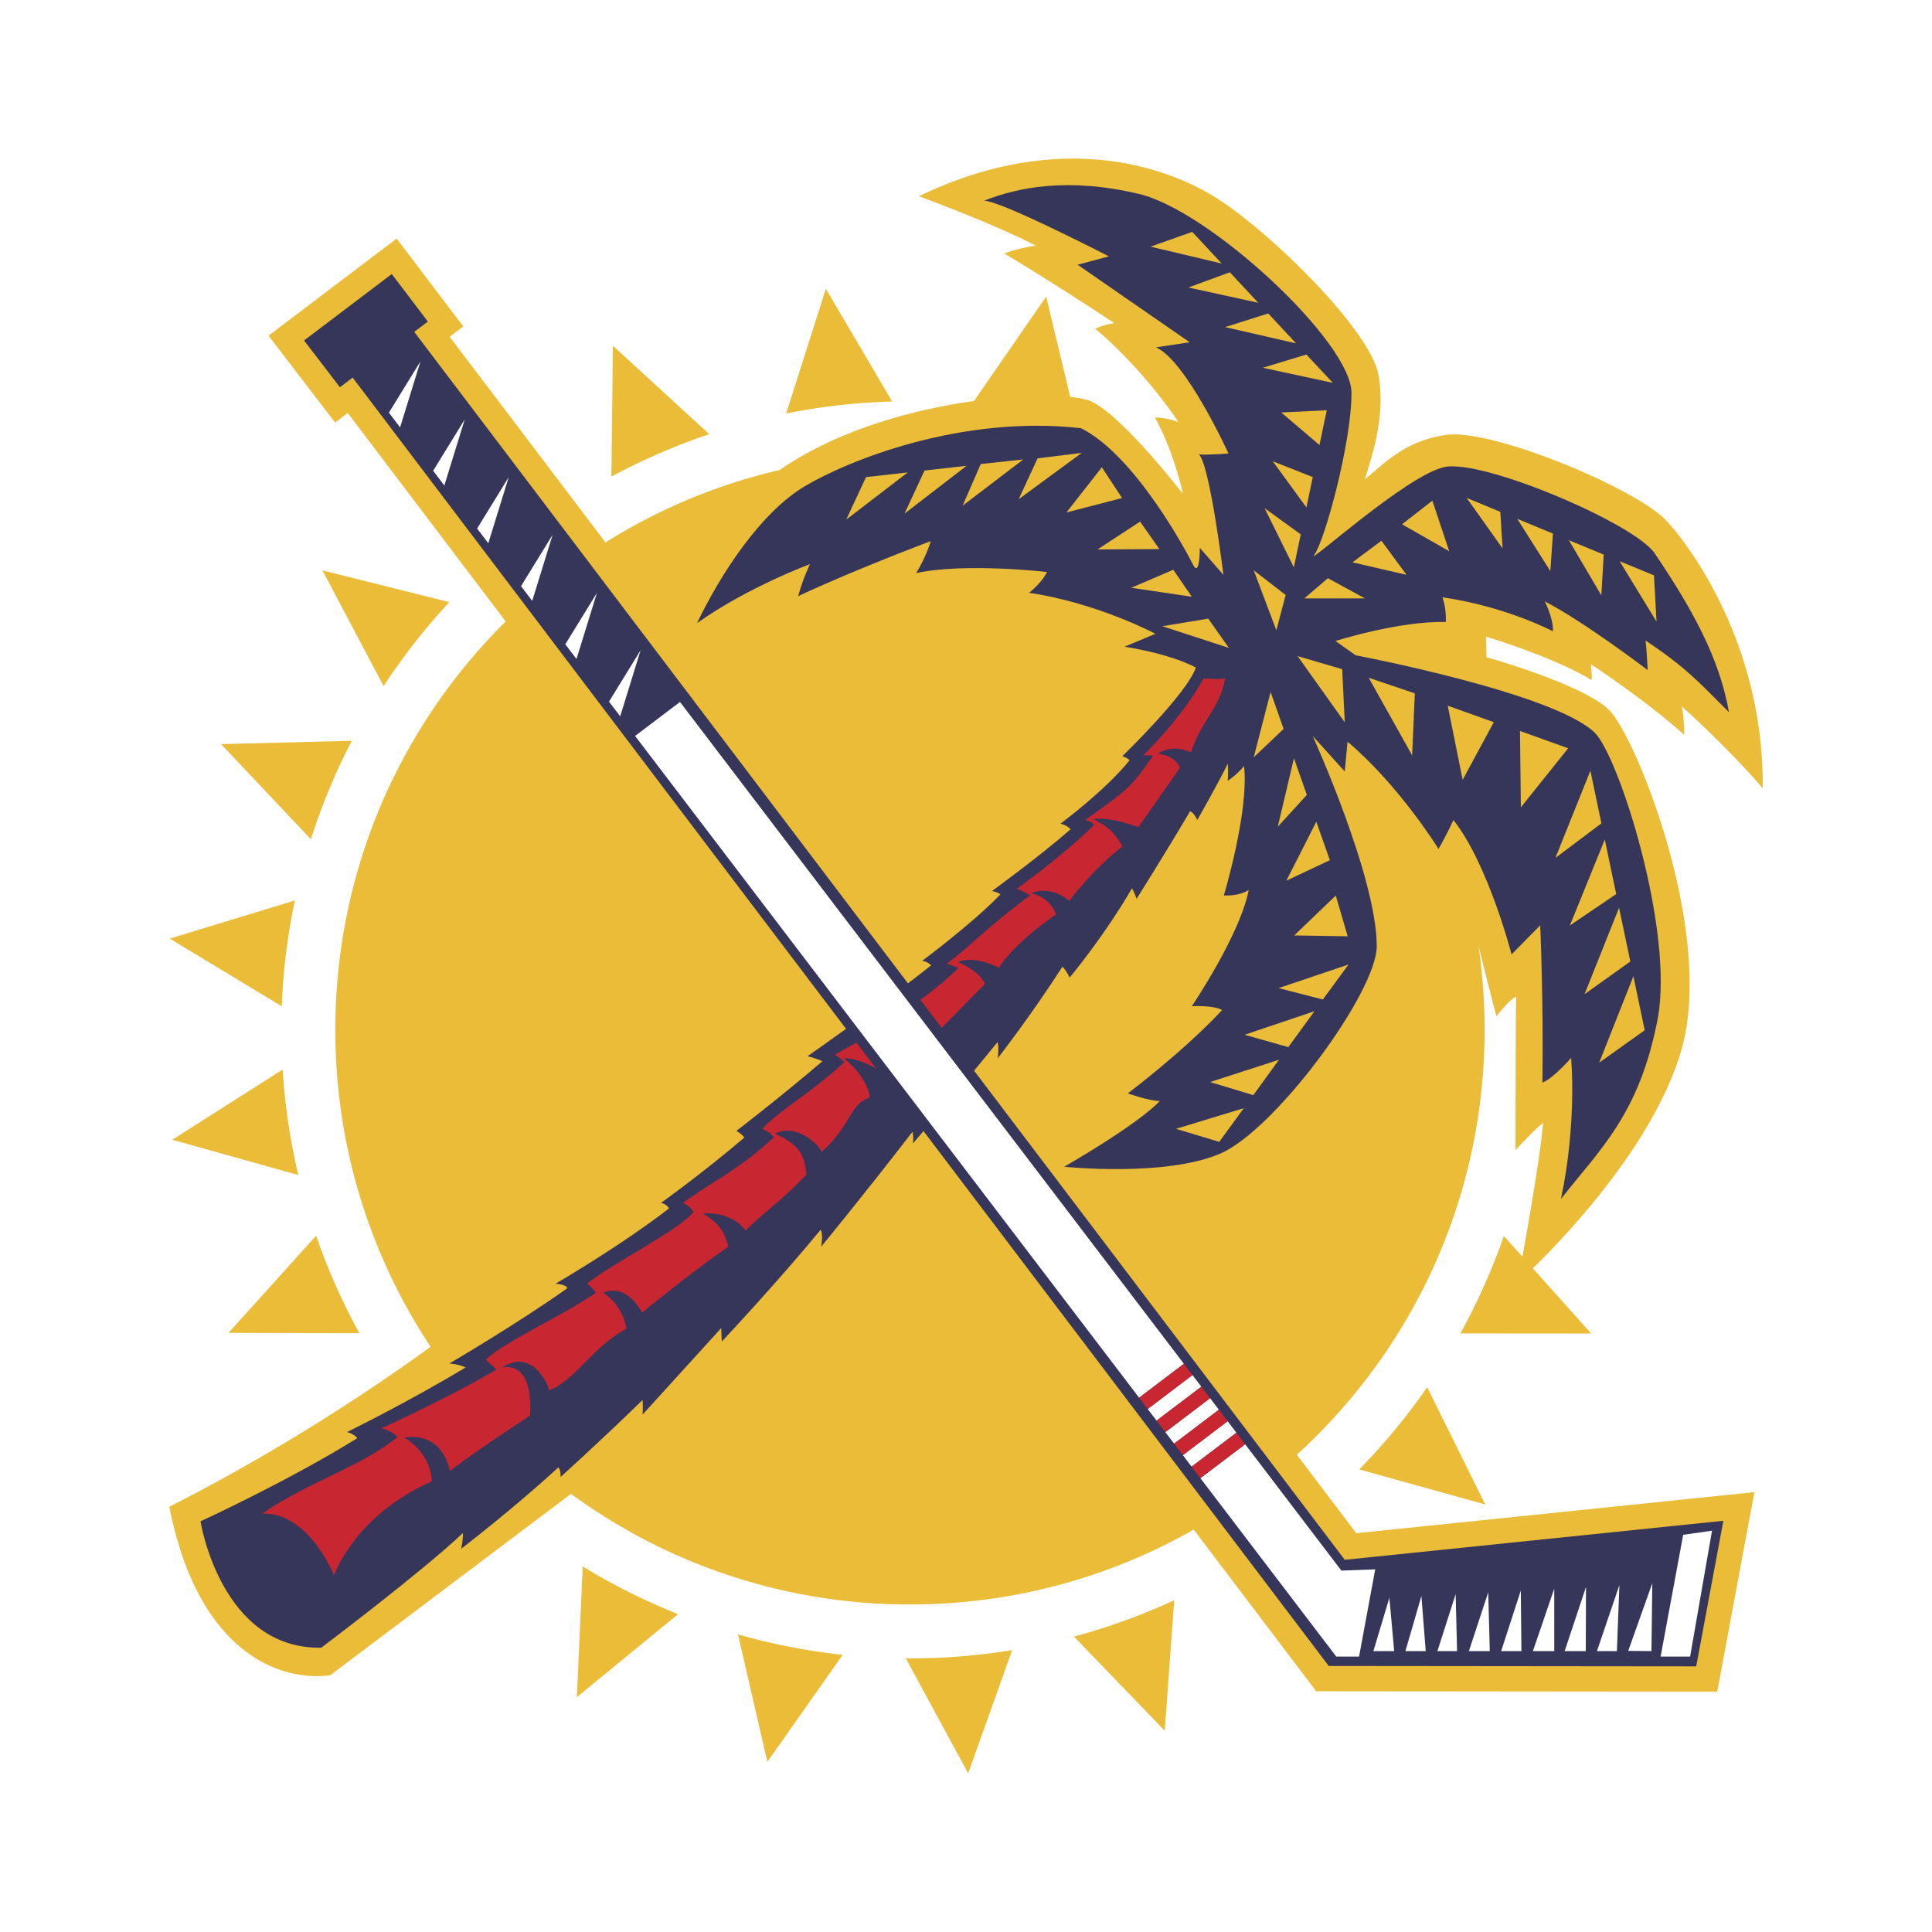
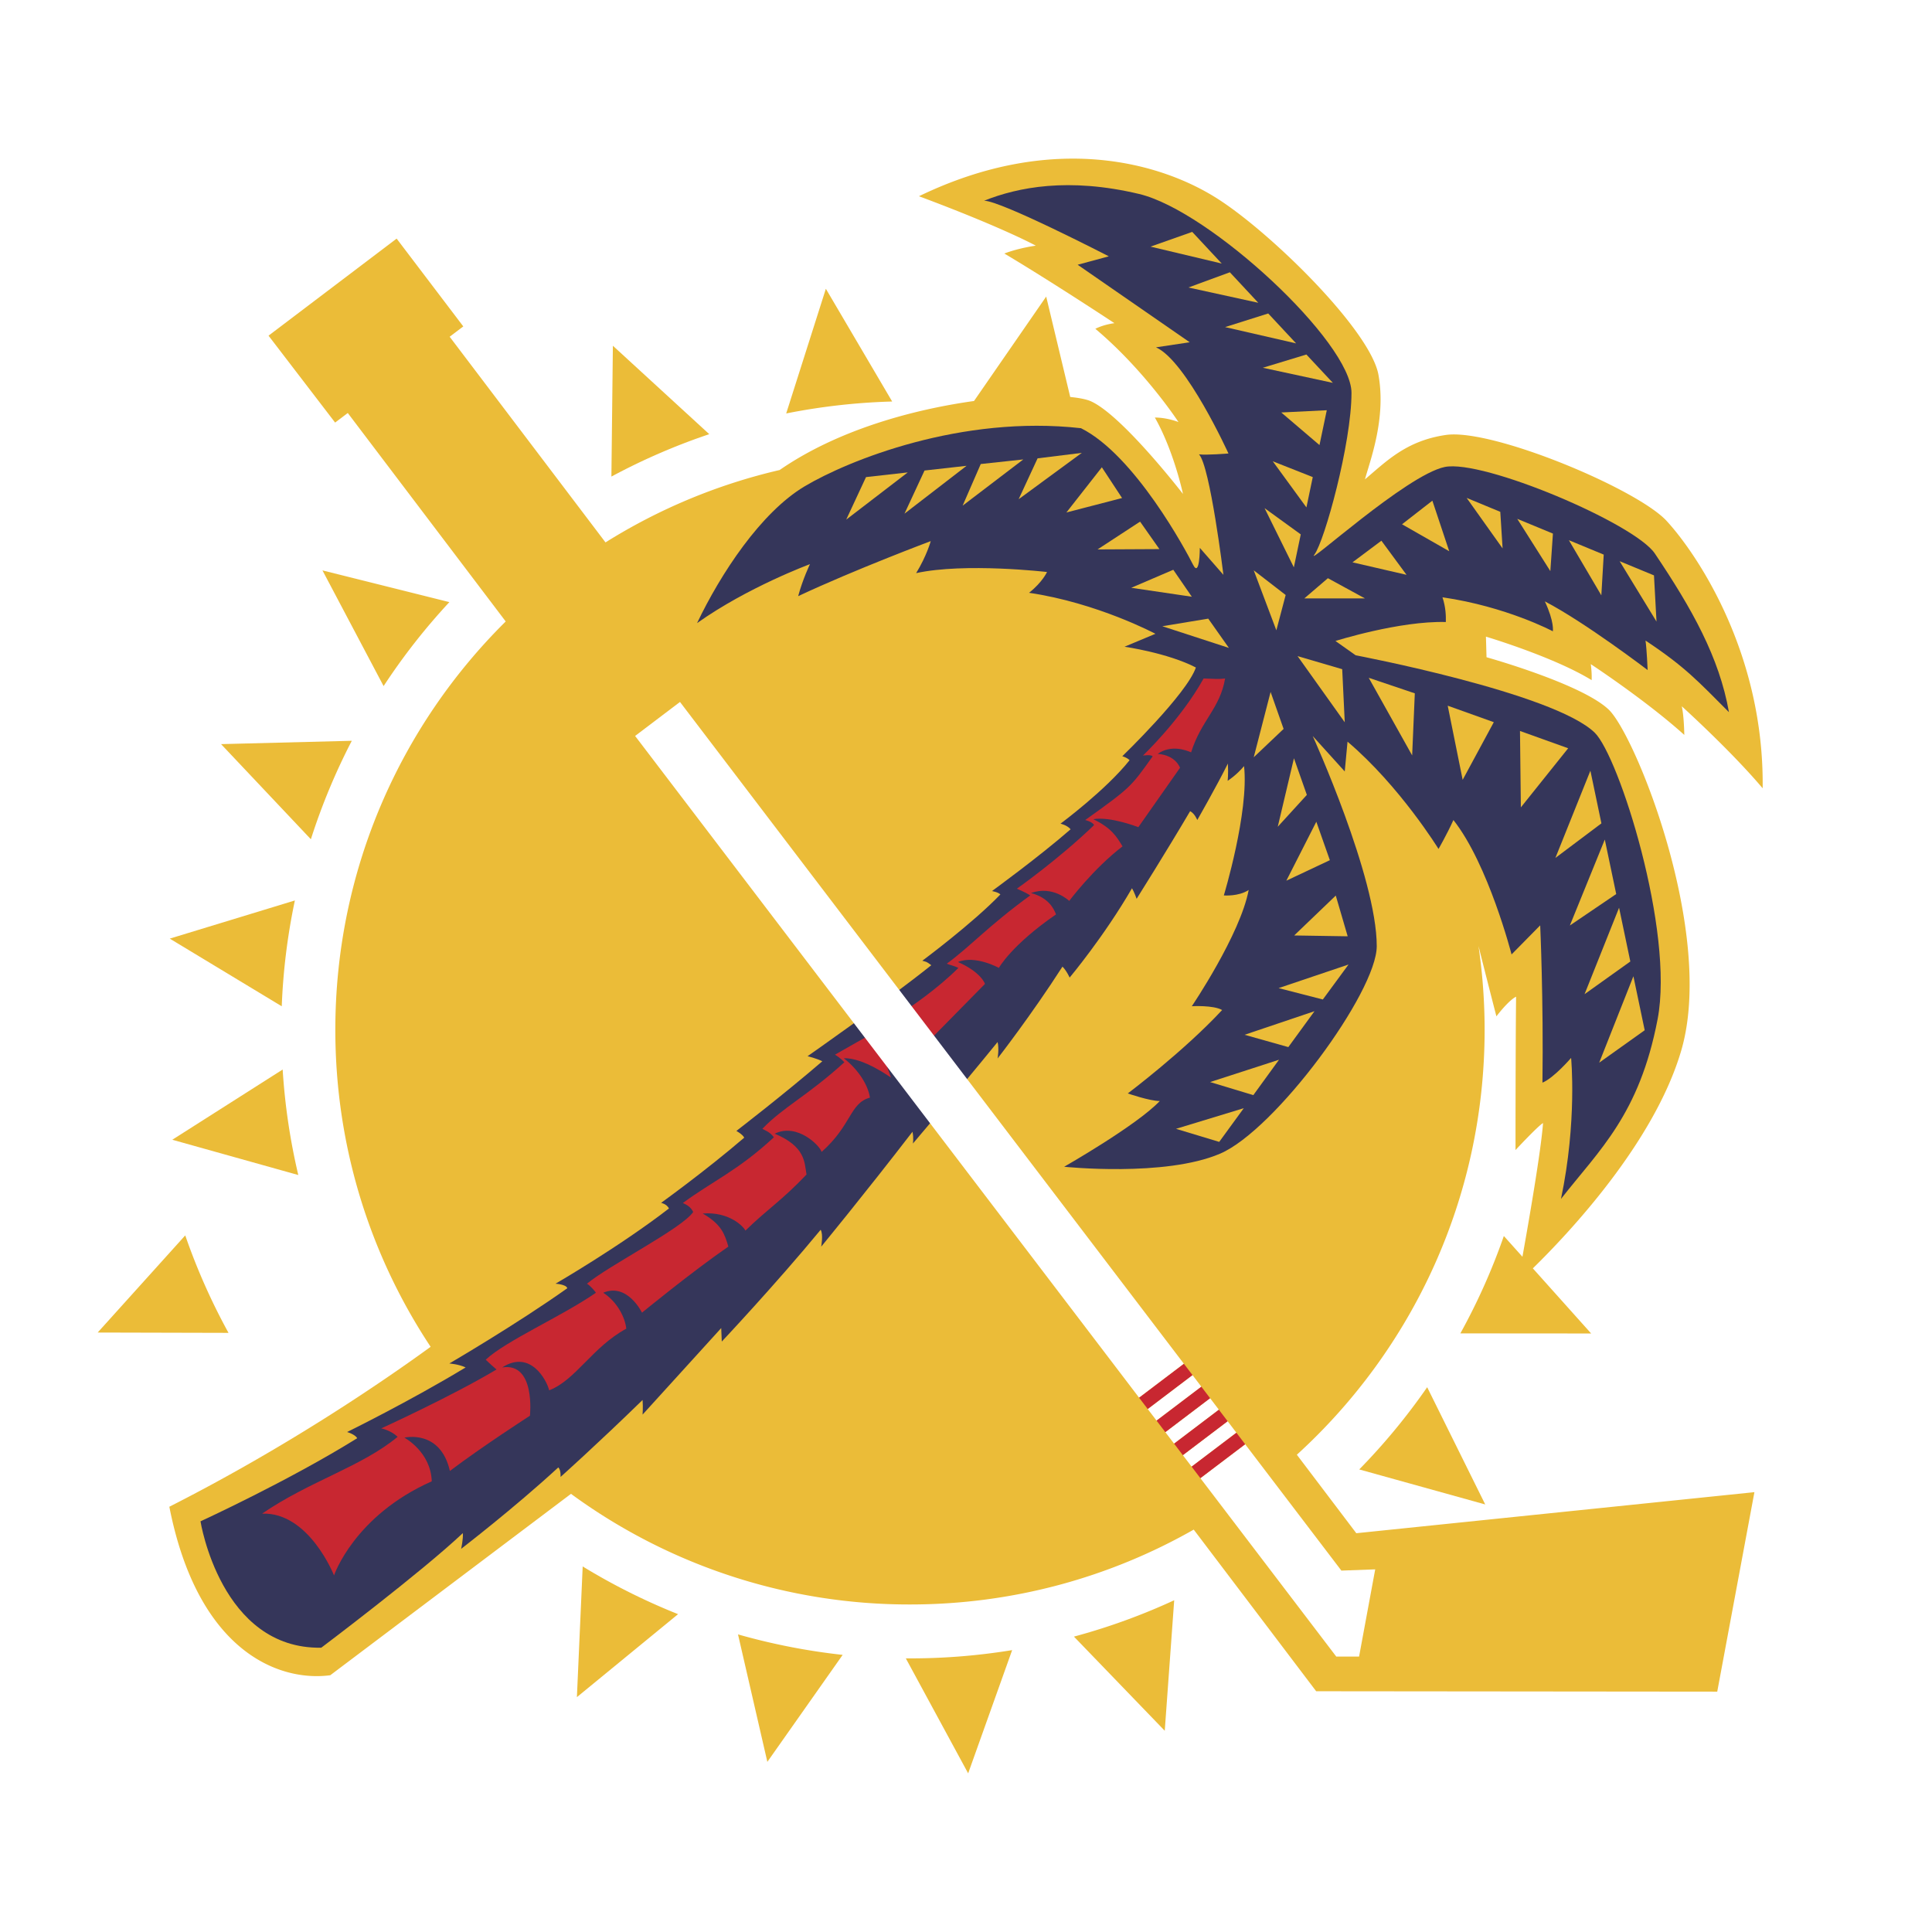
<svg xmlns="http://www.w3.org/2000/svg" width="2500" height="2500" viewBox="0 0 192.756 192.756">
  <g fill-rule="evenodd" clip-rule="evenodd">
    <path fill="#fff" d="M0 0h192.756v192.756H0V0z" />
-     <path d="M82.396 28.811l-3.957 12.44a62.883 62.883 0 0 1 10.573-1.192l-6.616-11.248zM61.147 34.495L61 47.548a62.966 62.966 0 0 1 9.763-4.231l-9.616-8.822zM32.172 56.909l6.1 11.542a62.893 62.893 0 0 1 6.561-8.376l-12.661-3.166zM22.055 74.241l8.961 9.492a62.88 62.88 0 0 1 4.084-9.825l-13.045.333zM16.937 93.646l11.173 6.751a62.79 62.79 0 0 1 1.31-10.558l-12.483 3.807zM17.191 113.713l12.57 3.52a62.936 62.936 0 0 1-1.56-10.525l-11.01 7.005zM22.798 132.98l13.054.033a62.935 62.935 0 0 1-4.316-9.725l-8.738 9.692zM57.558 169.322l10.094-8.277a63 63 0 0 1-9.517-4.76l-.577 13.037zM76.559 175.781l7.514-10.674a63.106 63.106 0 0 1-10.442-2.043l2.928 12.717zM96.593 176.928l4.389-12.295c-3.455.564-6.999.85-10.608.822l6.219 11.473zM116.207 172.678l.943-13.02a62.728 62.728 0 0 1-10.002 3.627l9.059 9.393zM148.182 150.1l-5.793-11.697a63 63 0 0 1-6.777 8.203l12.57 3.494z" fill="#ebbc38" />
+     <path d="M82.396 28.811l-3.957 12.44a62.883 62.883 0 0 1 10.573-1.192l-6.616-11.248zM61.147 34.495L61 47.548a62.966 62.966 0 0 1 9.763-4.231l-9.616-8.822zM32.172 56.909l6.1 11.542a62.893 62.893 0 0 1 6.561-8.376l-12.661-3.166zM22.055 74.241l8.961 9.492a62.88 62.88 0 0 1 4.084-9.825l-13.045.333zM16.937 93.646l11.173 6.751a62.79 62.79 0 0 1 1.31-10.558l-12.483 3.807zM17.191 113.713l12.57 3.52a62.936 62.936 0 0 1-1.56-10.525l-11.01 7.005zM22.798 132.98a62.935 62.935 0 0 1-4.316-9.725l-8.738 9.692zM57.558 169.322l10.094-8.277a63 63 0 0 1-9.517-4.76l-.577 13.037zM76.559 175.781l7.514-10.674a63.106 63.106 0 0 1-10.442-2.043l2.928 12.717zM96.593 176.928l4.389-12.295c-3.455.564-6.999.85-10.608.822l6.219 11.473zM116.207 172.678l.943-13.02a62.728 62.728 0 0 1-10.002 3.627l9.059 9.393zM148.182 150.1l-5.793-11.697a63 63 0 0 1-6.777 8.203l12.57 3.494z" fill="#ebbc38" />
    <path d="M129.387 145.139c11.51-10.486 18.734-25.596 18.734-42.393 0-2.84-.211-5.631-.609-8.362.836 3.354 1.785 7.016 1.785 7.016s1.178-1.568 1.963-1.961c-.057 5.1-.057 15.301-.057 15.301s2.242-2.412 2.746-2.691c-.199 2.738-1.381 9.578-2.055 13.338l-1.855-2.07a62.65 62.65 0 0 1-4.338 9.715l13.049.01-5.818-6.498c3.498-3.418 12.104-12.516 14.803-21.723 3.42-11.658-4.539-31.442-7.229-34.019-2.691-2.578-12.195-5.229-12.195-5.229l-.059-2.055s6.762 2.015 10.545 4.34c.041-.713-.084-1.597-.084-1.597s5.506 3.614 9.33 7.062c-.041-2.06-.252-2.858-.252-2.858s4.918 4.442 8.07 8.183c.168-13.562-6.641-23.482-9.582-26.677-2.943-3.194-17.402-9.248-22.025-8.575-3.957.576-5.941 2.635-8.07 4.428.506-1.875 2.129-6.053 1.346-10.424-.785-4.372-10.48-13.955-15.918-17.486-5.635-3.66-16.477-6.837-29.927-.336 8.405 3.138 11.657 4.931 11.657 4.931s-1.682.225-3.139.785c4.707 2.802 10.984 6.949 10.984 6.949s-1.008.111-1.904.561c4.932 4.147 8.293 9.303 8.293 9.303s-1.121-.449-2.354-.449c1.906 3.363 2.803 7.622 2.803 7.622s-6.053-7.845-9.191-9.247c-.416-.186-1.123-.333-2.057-.427l-2.398-10.017-7.201 10.419c-6.208.867-13.651 2.917-19.391 6.885a56.998 56.998 0 0 0-17.376 7.223L44.863 33.597l1.36-1.03-6.65-8.761-12.781 9.684 6.643 8.67 1.263-.955 15.757 20.799C39.959 72.395 33.456 86.81 33.456 102.746c0 11.689 3.501 22.559 9.508 31.625-4.57 3.324-14.117 9.891-26.069 15.957 2.858 14.541 11.012 17.484 16.056 16.811l24.017-18.098a57.068 57.068 0 0 0 33.82 11.037c10.296 0 19.958-2.717 28.31-7.469 7.436 9.814 12.217 16.127 12.217 16.127l40.014.039 3.709-19.902-39.719 4.096-5.932-7.83z" fill="#ebbc38" />
    <path d="M165.102 55.221c-2.018-2.999-17.148-9.416-20.961-8.63-3.811.784-14.01 10.087-13.002 8.742 1.008-1.345 3.699-11.097 3.699-16.14 0-5.044-14.123-18.159-21.184-19.839-7.062-1.682-12.105-.673-15.469.672 1.682 0 12.441 5.548 12.441 5.548l-3.109.84 11.18 7.734-3.363.505c3.027 1.345 7.23 10.592 7.23 10.592s-2.248.184-2.943.084c1.105 1.128 2.439 12.021 2.439 12.021l-2.354-2.69s0 3.026-.674 1.681c-.672-1.345-5.801-10.929-11.18-13.619-11.938-1.344-23.203 3.196-27.575 5.801-4.371 2.606-8.377 8.715-10.732 13.647 5.043-3.587 11.265-5.885 11.265-5.885s-.728 1.513-1.177 3.194c5.605-2.634 13.227-5.492 13.227-5.492s-.392 1.457-1.457 3.194c4.876-1.064 13.059-.112 13.059-.112s-.449 1.009-1.793 2.074c6.836 1.009 12.609 4.091 12.609 4.091l-3.084 1.29s4.316.616 7.119 2.073c-.896 2.634-7.342 8.854-7.342 8.854s.447.112.729.392c-2.354 2.97-6.893 6.334-6.893 6.334s.656.14 1.008.56c-3.125 2.732-7.846 6.165-7.846 6.165s.602.099.84.336c-2.801 2.915-7.79 6.614-7.79 6.614.393.124.367.041.897.448-4.483 3.586-12.344 9.078-12.344 9.078s.924.225 1.471.506c-3.867 3.332-8.574 6.949-8.574 6.949s.617.336.784.672c-3.922 3.363-8.294 6.502-8.294 6.502s.56.111.784.561c-4.932 3.811-11.32 7.508-11.32 7.508s1.065.057 1.177.451c-5.044 3.586-11.77 7.508-11.77 7.508s.896.057 1.626.393c-5.549 3.363-11.826 6.445-11.826 6.445s.786.225 1.009.617c-6.837 4.258-15.635 8.293-15.635 8.293s2.017 12.779 12.049 12.609c0 0 9.976-7.51 14.123-11.432.057.561-.168 1.568-.168 1.568s5.324-4.09 9.695-8.125c.281.279.224.953.224.953s3.699-3.309 8.183-7.68c.057.785 0 1.459 0 1.459l7.846-8.633.056 1.346s5.38-5.717 9.864-11.152c.28.449.056 1.682.056 1.682s4.203-5.1 9.106-11.461c.14.645.042 1.176.042 1.176s4.357-5.1 8.45-10.129c.168.686 0 1.639 0 1.639s3.361-4.314 6.473-9.162c.42.42.715 1.092.715 1.092s3.432-4.091 6.221-8.911c.209.337.463 1.051.463 1.051s2.971-4.722 5.338-8.743c.461.238.713.883.713.883s1.879-3.279 3.055-5.632c.057 1.12-.027 1.723-.027 1.723s.867-.546 1.639-1.471c.504 4.582-2.018 12.904-2.018 12.904s1.471.126 2.48-.546c-.84 4.455-5.674 11.6-5.674 11.6s2.143-.125 3.025.379c-3.824 4.119-9.414 8.322-9.414 8.322s2.184.758 3.193.758c-2.311 2.438-9.541 6.557-9.541 6.557s10.045 1.051 15.553-1.303c5.506-2.354 15.635-16.113 15.635-20.708 0-6.894-6.387-20.96-6.387-20.96l3.193 3.53.279-2.971c5.213 4.428 9.078 10.705 9.078 10.705s.842-1.457 1.486-2.886c3.488 4.413 5.801 13.409 5.801 13.409l2.857-2.901s.336 7.455.225 15.693c1.121-.449 2.859-2.467 2.859-2.467s.615 6.334-1.01 14.068c3.811-4.875 7.818-8.402 9.641-17.936 1.68-8.798-3.867-26.237-6.277-28.582-4.092-3.979-23.848-7.72-23.848-7.72l-2.018-1.428s6.391-2.019 11.014-1.892c.012-.624-.002-1.455-.336-2.466 6.389.925 11.012 3.391 11.012 3.391s.168-.924-.799-2.984c4.035 2.102 10.256 6.852 10.256 6.852s-.084-2.06-.211-2.942c3.994 2.648 5.297 4.119 8.324 7.145-.965-5.465-3.674-10.301-7.396-15.833z" fill="#35365a" />
    <path fill="#ebbc38" d="M117.33 112.623l4.311 1.303 2.451-3.362-6.762 2.059zM120.732 107.957l4.311 1.305 2.564-3.532-6.875 2.227zM124.172 103.24l4.365 1.229 2.611-3.582-6.976 2.353zM127.566 98.584l4.414 1.135 2.563-3.489-6.977 2.354zM129.121 93.331l5.338.084-1.189-4.064-4.149 3.98zM128.338 87.866l2.992-5.881 1.35 3.835-4.342 2.046zM127.482 82.485l1.616-6.835 1.287 3.656-2.903 3.179zM125.086 75.551l1.682-6.515 1.298 3.688-2.98 2.827zM129.459 65.462l4.707 6.6-.254-5.297-4.453-1.303zM136.559 67.624l4.332 7.743.265-6.192-4.597-1.551zM144.439 70.408l1.491 7.396 3.107-5.752-4.598-1.644zM151.65 72.93l.086 7.622 4.721-5.898-4.807-1.724zM158.674 76.892l1.099 5.255-4.591 3.449 3.492-8.704zM160.111 83.762l1.139 5.437-4.625 3.137 3.486-8.574zM161.535 90.564l1.123 5.364-4.566 3.261 3.443-8.625zM159.553 106.023l4.539-3.236-1.127-5.387-3.412 8.623zM130.131 59.705h6.053l-3.7-2.018-2.353 2.018zM134.938 56.105l5.392 1.245-2.508-3.404-2.884 2.159zM139.881 52.307l4.709 2.69-1.682-5.044-3.027 2.354zM146.328 49.676l3.586 5.04-.23-3.651-3.356-1.389zM151.377 51.765l3.301 5.216.258-3.744-3.559-1.472zM156.527 53.896l3.239 5.503.238-4.066-3.477-1.437zM161.592 55.99l3.678 6.025-.252-4.609-3.426-1.416zM115.965 62.479l4.582-.757 2.06 2.921-6.642-2.164zM112.865 58.644l6.043.892-1.849-2.69-4.194 1.798zM109.504 54.816l6.17-.032-1.928-2.741-4.242 2.773zM106.396 51.129l3.536-4.508 2.017 3.068-5.553 1.44zM101.631 49.807l1.89-4.078 4.413-.546-6.303 4.624zM96.042 50.45l6.054-4.612-4.246.458-1.808 4.154zM90.241 51.249l2-4.305 4.194-.47-6.194 4.775zM84.427 51.843l1.975-4.243 4.165-.468-6.14 4.711zM114.789 24.606l4.16-1.47 2.944 3.158-7.104-1.688zM118.568 28.683l4.135-1.518 2.834 3.043-6.969-1.525zM122.229 32.634l4.302-1.359 2.781 2.984-7.083-1.625zM125.99 36.691l4.348-1.321 2.642 2.828-6.99-1.507zM132.373 40.929l-.728 3.476-3.813-3.252 4.541-.224zM130.975 47.599l-3.991-1.577 3.358 4.603.633-3.026zM129.777 53.316l-3.609-2.618 2.92 5.908.689-3.29zM128.271 59.363l-.929 3.522-2.256-5.983 3.185 2.461z" />
    <path d="M88.896 107.516l-1.625-4.545-3.965 2.254s.518.295.938.758c-3.699 3.361-6.123 4.482-8.183 6.641.351.197.729.295 1.149.842-3.573 3.32-6.137 4.385-9.079 6.557.378.182.771.363 1.03.896-1.1 1.639-8.386 5.311-10.6 7.158.276.139.785.723.896.898-3.39 2.354-8.938 4.764-10.999 6.682-.014-.002 1.164 1.088 1.093.969-4.498 2.689-11.517 5.885-11.517 5.885s.925.166 1.639.84c-3.615 2.998-8.785 4.412-13.521 7.664 4.68-.168 7.174 6.164 7.174 6.164s2.003-5.953 9.751-9.387c-.098-2.957-2.732-4.357-2.732-4.357s3.587-.869 4.54 3.32c3.447-2.592 7.987-5.506 7.987-5.506s.588-5.352-2.774-4.82c2.83-1.82 4.455 1.289 4.693 2.283 2.646-1.021 4.294-4.297 7.692-6.15-.112-1.107-.896-2.676-2.298-3.586 2.41-1.023 3.867 1.988 3.867 1.988s4.96-4.07 8.617-6.592c-.358-1.197-.652-2.207-2.564-3.299 2.647-.211 4.077 1.303 4.266 1.703 2.249-2.186 3.594-2.965 6.095-5.592-.21-1.262-.126-2.795-3.173-4.076 2.269-1.115 4.553 1.254 4.679 1.82 3.026-2.689 2.802-4.869 4.82-5.416-.168-1.219-1.135-2.787-2.606-3.928 1.936-.086 4.71 1.932 4.71 1.932zM90.746 100.518s2.746-1.82 4.875-3.951c-.42-.21-.875-.293-1.159-.42 2.308-1.682 4.157-3.783 8.323-6.809-.506-.336-1.336-.672-1.336-.672s4.135-2.901 7.707-6.348c-.168-.336-.883-.504-.883-.504 4.596-3.281 4.547-3.307 6.725-6.347-.127-.21-.967-.084-.967-.084s3.77-3.573 6.053-7.691c1.178.042 1.557.083 2.145 0-.504 2.998-2.396 4.175-3.391 7.369-.533-.224-1.99-.784-3.336.154 1.809.126 2.229 1.387 2.229 1.387l-4.16 5.927s-2.775-1.093-4.498-.799c1.842.891 2.332 1.745 2.922 2.712-2.93 2.242-5.318 5.443-5.318 5.443s-1.639-1.583-3.811-.785c1.766.463 2.283 1.583 2.494 2.13-4.455 3.067-5.703 5.337-5.703 5.337s-2.354-1.303-4.077-.588c2.354 1.051 2.69 2.186 2.69 2.186l-5.17 5.254-2.354-2.901z" fill="#c82731" />
-     <path fill="#35365a" d="M134.166 155.623L41.329 33.11l1.358-1.028-3.6-4.743-8.752 6.63 3.577 4.667 1.273-.964 97.383 128.543 36.664.037 2.707-14.523-37.773 3.894z" />
-     <path fill="#fff" d="M63.913 64.876L60.76 70l1.118 1.467 2.035-6.591zM167.932 153.129l2.877-.41-2.186 12.556h-2.943l2.252-12.146zM164.85 157.957l-2.403 6.752 2.319.021.084-6.773zM155.068 158.498l-2.129 6.232h2.131l-.002-6.232zM161.568 158.139l-2.24 6.591h1.99l.25-6.591zM158.236 158.324l-2.129 6.406h2.106l.023-6.406zM151.732 158.684l-1.959 6.046h2.018l-.059-6.046zM138.619 159.41l-1.596 5.32h2.075l-.479-5.32zM141.814 159.234l-1.595 5.496h2.027l-.432-5.496zM145.23 159.045l-1.818 5.685h1.961l-.143-5.685zM148.482 158.863l-1.931 5.867h2.084l-.153-5.867zM59.553 59.157L56.4 64.282l1.118 1.466 2.035-6.591zM55.135 53.356l-3.152 5.124 1.117 1.467 2.035-6.591zM50.755 47.605l-3.153 5.125 1.117 1.466 2.036-6.591zM46.368 41.845l-3.153 5.125 1.117 1.466 2.036-6.591zM41.954 36.049L38.8 41.173l1.118 1.467 2.036-6.591z" />
    <path fill="#c82731" d="M118.109 136.055l.875 1.146-4.468 3.387-.875-1.149 4.468-3.384z" />
    <path fill="#fff" d="M122.482 141.795l-4.468 3.387.873 1.146 4.468-3.385-.873-1.148zM120.732 139.498l-4.466 3.387.873 1.148 4.468-3.387-.875-1.148zM67.842 70.034l-4.478 3.392 50.277 66.013 4.468-3.384-50.267-66.021zM118.984 137.201l-4.468 3.387.875 1.148 4.468-3.386-.875-1.149zM133.83 156.699l-9.6-12.607-4.468 3.385 13.556 17.798h2.278l1.609-8.699-3.375.123z" />
    <path fill="#c82731" d="M115.391 141.736l4.468-3.386.873 1.148-4.466 3.387-.875-1.149zM117.139 144.033l4.468-3.387.875 1.149-4.468 3.387-.875-1.149zM118.887 146.328l4.468-3.385.875 1.149-4.468 3.385-.875-1.149z" />
  </g>
</svg>